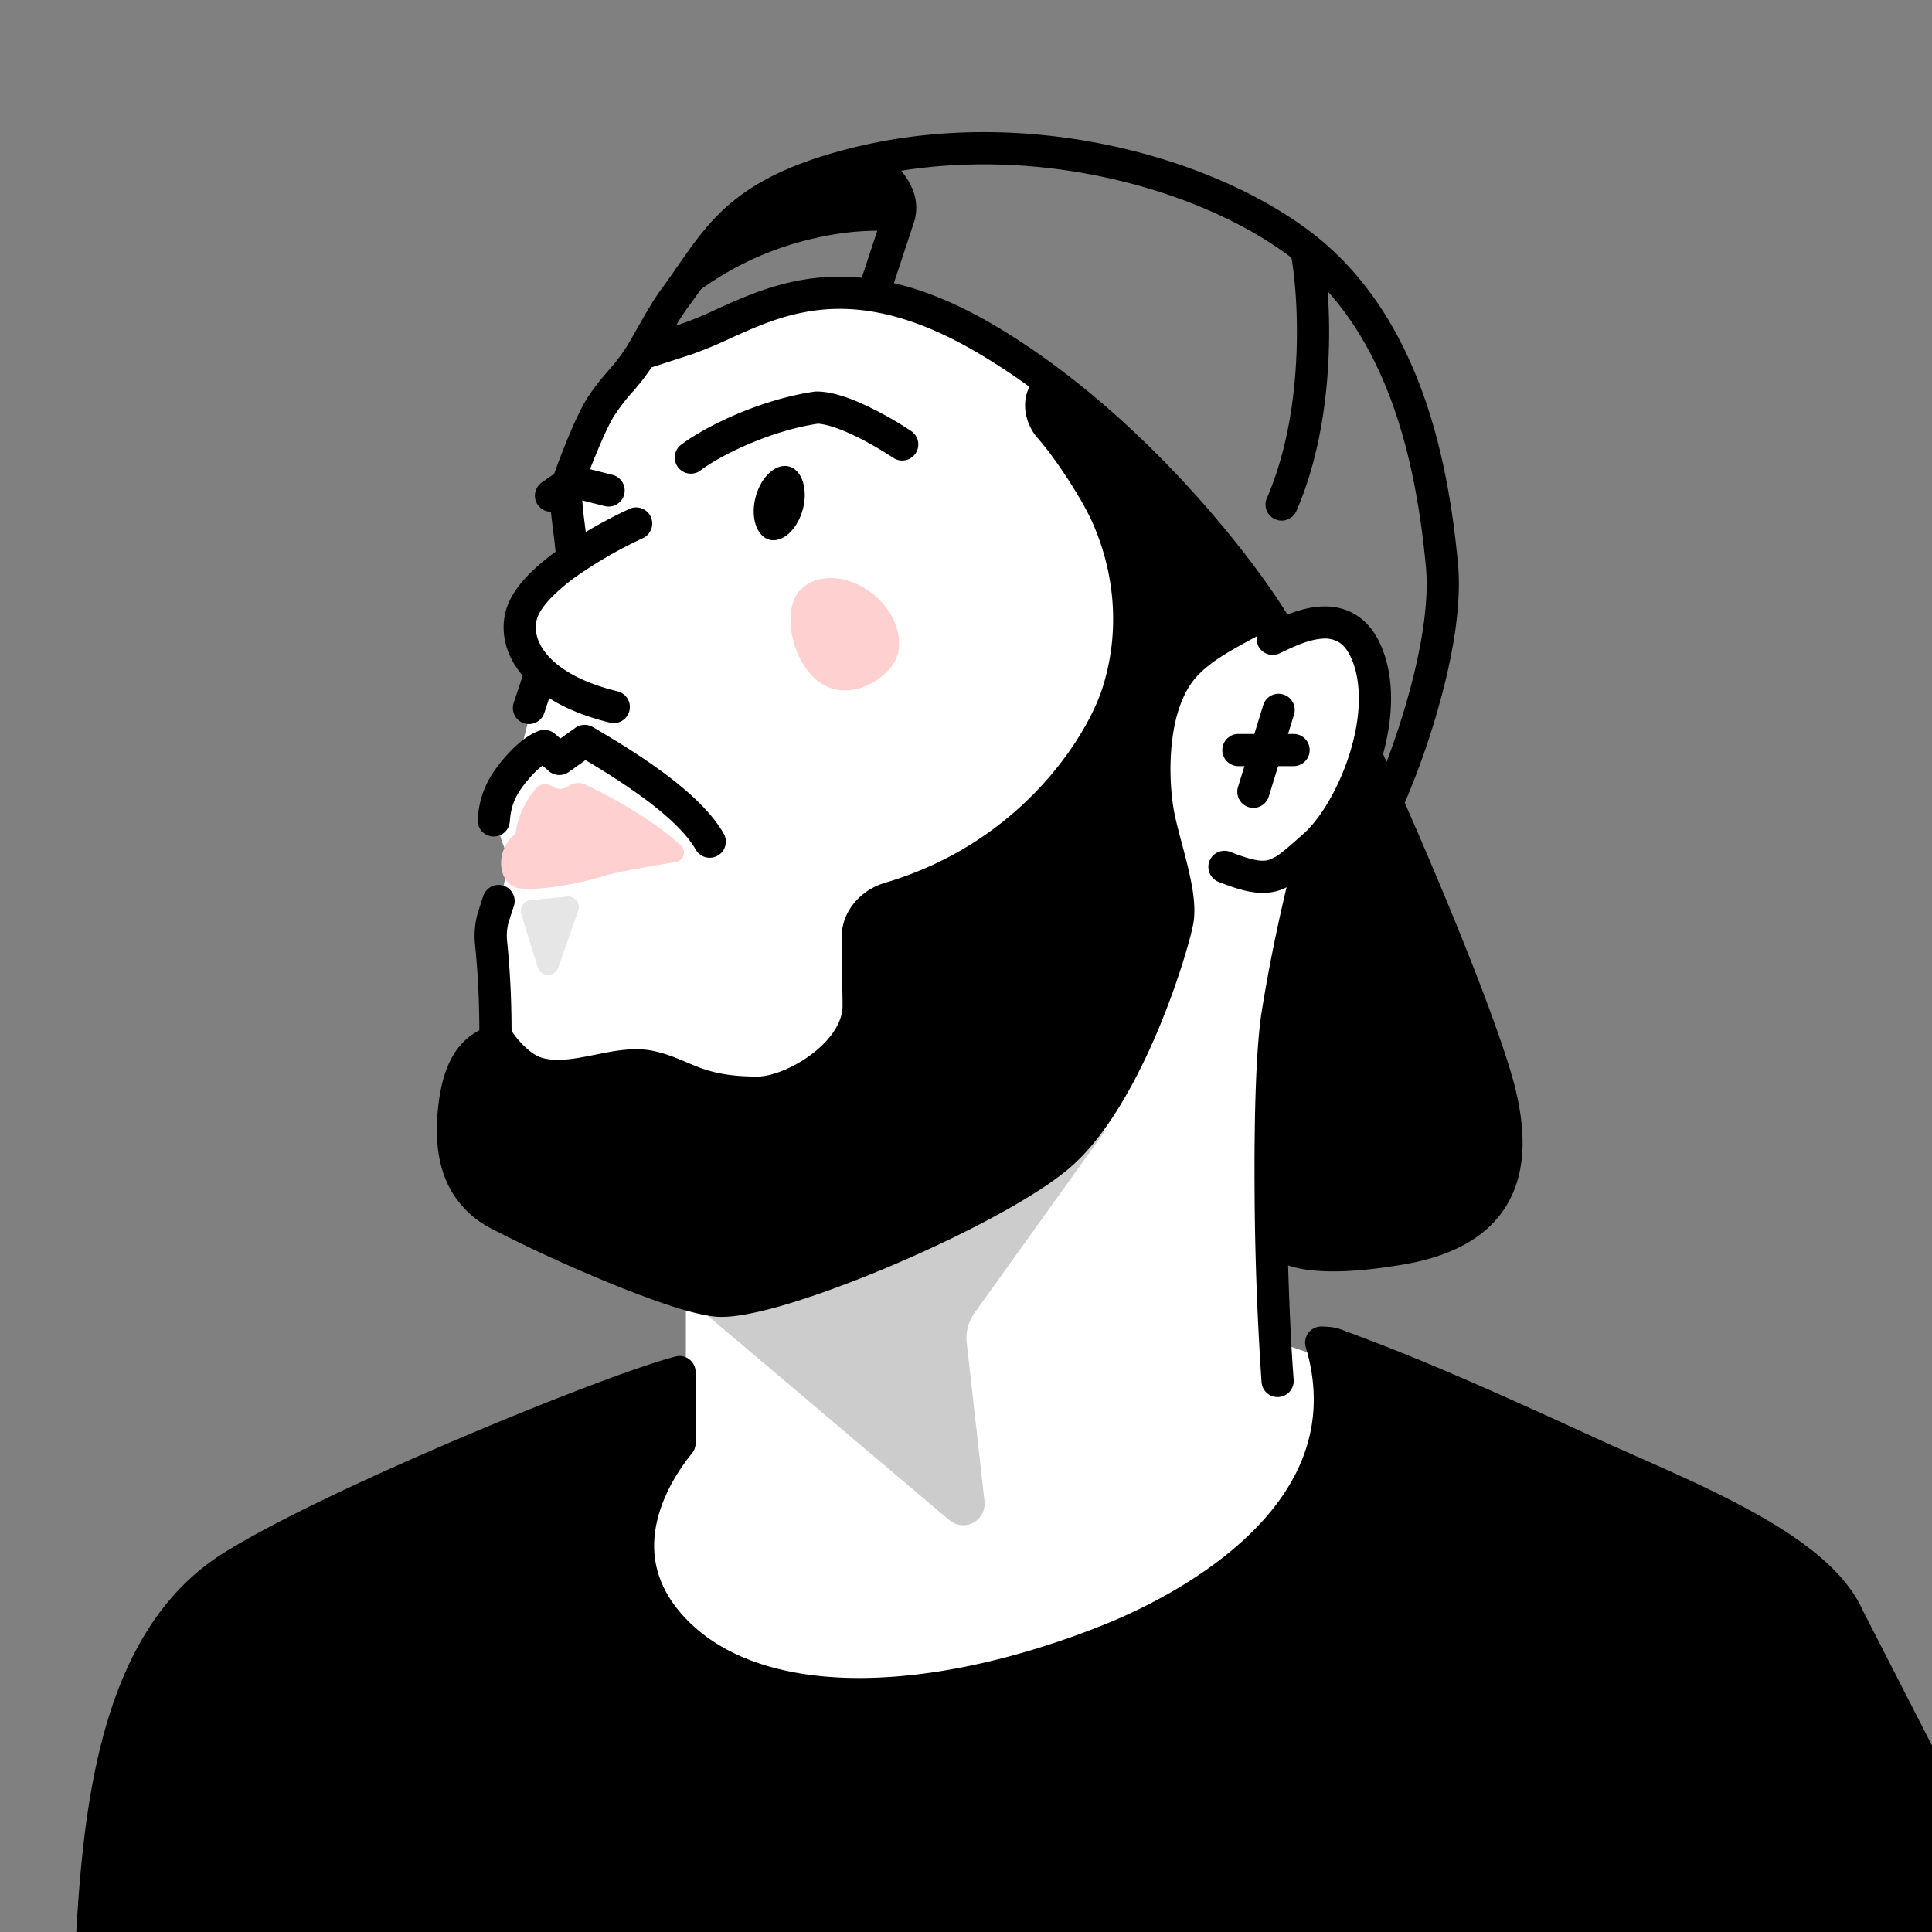
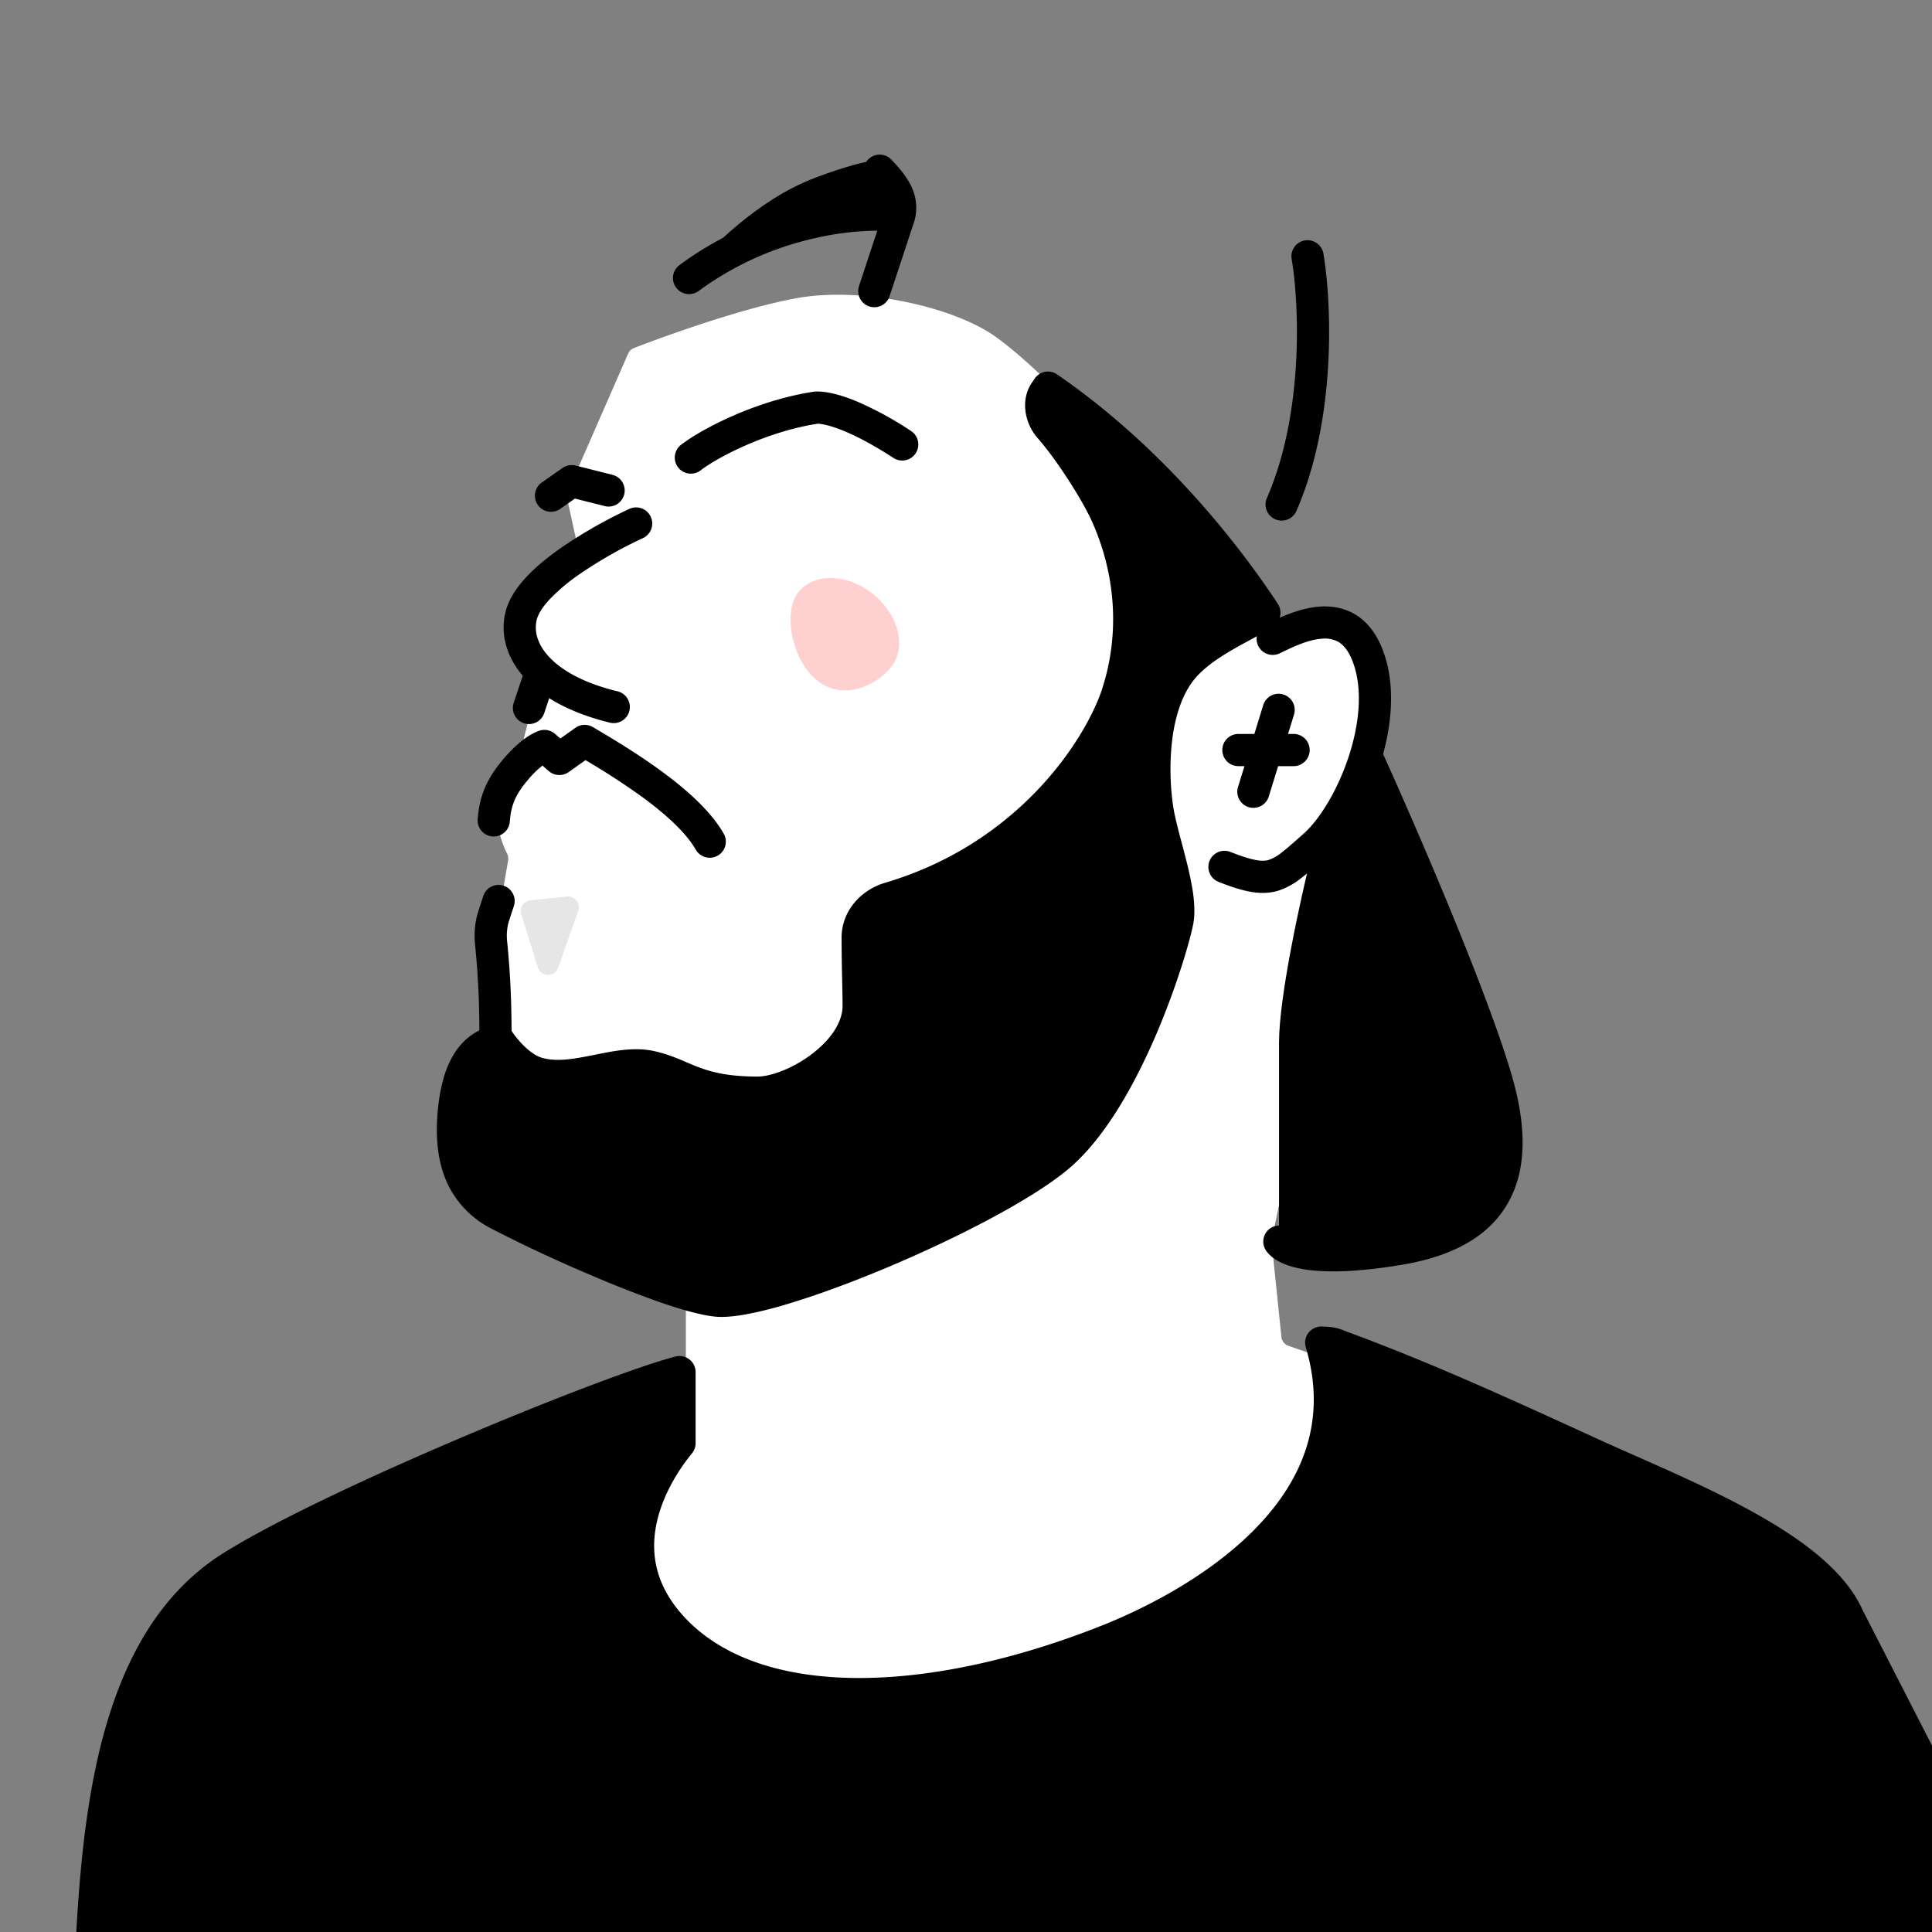
<svg xmlns="http://www.w3.org/2000/svg" width="45" height="45" fill="none">
  <rect width="100%" height="100%" fill="#808080" stroke="none" />
  <g clip-path="url(#a)">
    <path fill="#fff" d="M15.975 29.876v2.69a.25.25 0 0 1-.173.237l-1.025.333a.25.25 0 0 0-.151.137l-1.097 2.493a.25.25 0 0 0-.021.1v3.599c0 .142.12.256.262.25l10.766-.515a.25.25 0 0 0 .077-.016l5.963-2.262a.25.25 0 0 0 .157-.19l.82-4.627a.25.25 0 0 0-.165-.28l-1.375-.477a.25.25 0 0 1-.167-.21l-.226-2.194a.25.25 0 0 1 .004-.076l2.142-10.255c.106-.999.219-3.166-.176-3.842-.343-.588-1.085-.366-1.543-.113a.271.271 0 0 1-.33-.046l-4.401-4.776c-.4-.446-1.389-1.473-2.15-2.009-.952-.67-3.067-1.163-4.618-.881-1.192.216-2.957.84-3.781 1.16a.247.247 0 0 0-.137.132l-1.407 3.216a.25.25 0 0 0-.015.153l.27 1.232a.256.256 0 0 1-.066.232c-.33.347-.889 1.003-1.068 1.488a.948.948 0 0 0 .134.943.32.32 0 0 1 .075.271l-.442 1.8a.27.27 0 0 1-.046.096c-.184.247-.496.775-.496 1.226 0 .41.138.78.236.975a.28.28 0 0 1 .03.175l-.262 1.507a.247.247 0 0 0-.004.043v2.744c0 .058.02.114.057.159l4.292 5.219a.25.25 0 0 1 .057.159Z" />
    <path fill="#000" fill-rule="evenodd" d="M13.4 16.953a.375.375 0 0 1 .408-.018c.395.233 1.005.593 1.584 1.017.569.415 1.156.924 1.465 1.466a.375.375 0 1 1-.652.371c-.225-.394-.698-.825-1.255-1.232a16.781 16.781 0 0 0-1.313-.852l-.391.278a.377.377 0 0 1-.463-.022l-.148-.129a2.26 2.26 0 0 0-.336.33c-.31.363-.398.62-.425.976a.375.375 0 1 1-.748-.058c.04-.517.192-.923.602-1.404.4-.47.686-.6.815-.65a.375.375 0 0 1 .382.066l.127.109.349-.248Z" clip-rule="evenodd" />
-     <path fill="#FED1D0" d="M12.493 18.355c-.32.361-.459.811-.487 1.061-.514.417-.402 1.223.111 1.278.514.056 1.466-.135 1.938-.287.294-.096 1.107-.23 1.682-.329.187-.032.264-.25.125-.38-.657-.616-1.66-1.154-2.224-1.423a.393.393 0 0 0-.377.023l-.044.027a.323.323 0 0 1-.348-.006c-.12-.08-.28-.072-.376.036Z" />
    <path fill="#000" fill-rule="evenodd" d="M15.157 12.036a.375.375 0 0 1-.182.498 10.16 10.16 0 0 0-1.494.852 4.4 4.4 0 0 0-.67.565c-.182.193-.278.357-.309.483-.06.246-.003.546.272.85.28.31.79.62 1.61.818a.375.375 0 1 1-.178.73c-.913-.223-1.576-.59-1.988-1.045-.417-.46-.572-1.01-.444-1.531.075-.307.269-.583.488-.818.224-.24.502-.464.787-.665a11.09 11.09 0 0 1 1.61-.92.375.375 0 0 1 .498.183Zm-3.428 8.594a.375.375 0 0 1 .24.473l-.108.33c-.05.153-.067.317-.05.483.094.939.105 1.64.105 2.319a.375.375 0 0 1-.75 0c0-.667-.011-1.34-.102-2.244a1.93 1.93 0 0 1 .084-.79l.108-.331a.375.375 0 0 1 .473-.24Zm1.372-9.73a.375.375 0 0 1 .307-.056l.848.214a.375.375 0 1 1-.183.727l-.682-.172-.342.24a.375.375 0 1 1-.43-.615l.482-.338Z" clip-rule="evenodd" />
    <path fill="#000" d="M10.582 25.793c.141-1.224.637-1.441 1.023-1.572 0 0 .404.641.934.784.848.228 1.8-.32 2.585-.163.785.157 1.059.608 2.52.608.823 0 2.356-.915 2.356-2.023 0-.369-.023-1.017-.023-1.583 0-.44.32-.797.743-.922 3.172-.938 4.802-3.354 5.278-4.671.53-1.55.31-3.077-.222-4.26-.236-.525-.85-1.496-1.332-2.044-.196-.222-.264-.58-.098-.825l.063-.093c2.558 1.758 4.302 4.116 5.04 5.24-.483.354-1.521.716-2.023 1.453-.628.922-.585 2.392-.467 3.138.117.745.584 1.934.467 2.582-.118.647-1.188 4.194-2.816 5.528-1.628 1.334-6.713 3.477-7.949 3.32-1.236-.156-4.448-1.679-5.056-2.012-.608-.334-1.2-.955-1.023-2.485Z" />
    <path fill="#000" fill-rule="evenodd" d="M24.34 8.66a.378.378 0 0 1 .281.06c2.615 1.797 4.391 4.2 5.142 5.344.11.167.07.391-.092.509a4.675 4.675 0 0 1-.49.298l-.122.066c-.14.076-.28.153-.423.238-.371.22-.697.46-.9.758-.264.387-.4.913-.45 1.459-.05.54-.012 1.062.043 1.41.038.237.111.515.194.825.04.15.081.307.122.47.059.24.114.489.146.723.03.23.043.47.004.689-.066.36-.373 1.436-.866 2.587-.49 1.142-1.193 2.436-2.082 3.164-.858.704-2.58 1.59-4.214 2.275-.823.345-1.639.645-2.331.85a8.917 8.917 0 0 1-.946.232c-.272.048-.53.072-.742.045-.35-.044-.815-.18-1.303-.352a25.988 25.988 0 0 1-1.561-.615 33.646 33.646 0 0 1-2.326-1.089 2.268 2.268 0 0 1-.958-.95c-.245-.471-.351-1.089-.257-1.906.076-.656.252-1.096.507-1.396.257-.303.559-.417.768-.488a.375.375 0 0 1 .437.154l.002.003.004.006.006.009.044.062c.04.053.098.126.17.202.152.162.326.297.49.34.326.088.692.031 1.145-.06l.094-.018c.396-.081.875-.179 1.322-.09.314.063.582.178.816.278.088.037.17.073.25.102.306.117.695.221 1.38.221.304 0 .815-.183 1.26-.52.449-.339.721-.747.721-1.128 0-.16-.005-.377-.01-.622l-.002-.088a42.967 42.967 0 0 1-.011-.873c0-.638.462-1.12 1.012-1.282 3.033-.896 4.585-3.206 5.03-4.435.493-1.445.29-2.872-.21-3.981-.22-.492-.814-1.43-1.272-1.95-.275-.313-.414-.86-.126-1.285l.063-.092a.375.375 0 0 1 .24-.158ZM11.48 24.68a.705.705 0 0 0-.193.16c-.125.147-.267.427-.333.996-.082.712.02 1.17.178 1.475.157.303.392.495.653.638.289.158 1.232.617 2.26 1.056.512.22 1.04.431 1.514.598.48.168.882.281 1.15.315.097.013.267.004.516-.04a8.19 8.19 0 0 0 .864-.212 22.72 22.72 0 0 0 2.254-.823c1.625-.68 3.26-1.533 4.03-2.163.738-.606 1.384-1.752 1.866-2.88.479-1.117.765-2.137.818-2.425a1.535 1.535 0 0 0-.01-.454 6.27 6.27 0 0 0-.13-.643c-.033-.131-.07-.27-.107-.41-.087-.332-.178-.673-.222-.95a6.721 6.721 0 0 1-.049-1.595c.056-.607.212-1.276.577-1.812.299-.44.743-.748 1.138-.982.155-.092.312-.177.453-.254a22.89 22.89 0 0 0 .215-.118c-.749-1.087-2.17-2.902-4.149-4.402.499.583 1.101 1.54 1.346 2.083.564 1.254.799 2.88.233 4.534l-.002.006c-.507 1.407-2.215 3.926-5.524 4.904-.295.087-.474.32-.474.562a42.321 42.321 0 0 0 .013.946c.005.243.01.468.01.637 0 .728-.494 1.33-1.018 1.726-.527.398-1.193.672-1.713.672-.776 0-1.255-.121-1.646-.27-.138-.052-.25-.1-.352-.143a2.75 2.75 0 0 0-.595-.202c-.293-.059-.63.01-1.08.1l-.042.008c-.432.086-.966.189-1.487.049-.367-.099-.66-.356-.842-.55a3.045 3.045 0 0 1-.12-.137Z" clip-rule="evenodd" />
    <path fill="#000" d="M32.81 29.003c-1 .389-2.429.162-3.019 0v-4.719c0-1.082.51-3.388.764-4.406l1.318-2.15c1.076 2.29 3.22 7.264 3.192 8.846-.035 1.978-1.006 1.943-2.255 2.43Z" />
    <path fill="#000" fill-rule="evenodd" d="m29.834 15.204-.027.013a.375.375 0 0 1-.326-.676 6.45 6.45 0 0 0 .051-.024c.259-.126.714-.347 1.18-.386.26-.022.547.01.816.159.272.151.488.402.64.753.365.846.257 1.883-.027 2.77-.285.889-.775 1.721-1.286 2.172l-.08.07c-.17.152-.324.288-.465.395a1.69 1.69 0 0 1-.541.297c-.414.123-.837.01-1.386-.206a.375.375 0 0 1 .275-.698c.55.216.751.228.896.185a.963.963 0 0 0 .3-.173c.118-.09.249-.206.423-.36l.082-.073c.377-.332.809-1.03 1.067-1.838.26-.81.315-1.637.053-2.243-.1-.23-.215-.34-.316-.396a.665.665 0 0 0-.388-.067c-.322.027-.662.192-.94.326Z" clip-rule="evenodd" />
-     <path fill="#000" d="M18.698 11.865c-.126.471-.474.787-.777.706-.303-.081-.446-.53-.32-1 .127-.471.475-.787.778-.706.303.082.446.53.32 1Z" />
    <path fill="#000" fill-rule="evenodd" d="M31.706 17.349a.375.375 0 0 1 .496.186c.755 1.664 2.423 5.511 3.004 7.492.294 1.004.387 1.996.01 2.812-.387.843-1.223 1.393-2.536 1.615-1.013.172-1.72.188-2.207.125-.467-.062-.806-.207-.976-.438a.375.375 0 1 1 .605-.444c-.003-.003-.003-.003.001 0 .019.013.13.094.468.138.386.05 1.012.045 1.984-.12 1.167-.198 1.732-.65 1.98-1.19.262-.567.228-1.34-.05-2.287-.562-1.921-2.207-5.721-2.966-7.393a.375.375 0 0 1 .187-.496Z" clip-rule="evenodd" />
-     <path fill="#000" fill-rule="evenodd" d="M30.659 19.515c.2.056.315.263.259.462a37.25 37.25 0 0 0-.79 3.7c-.12.75-.166 2.267-.157 3.917.009 1.64.071 3.375.161 4.542a.375.375 0 1 1-.748.058 71.319 71.319 0 0 1-.163-4.596c-.009-1.642.036-3.22.167-4.04.271-1.697.65-3.225.808-3.784a.375.375 0 0 1 .463-.26Zm-.591-13.522c-2.14-1.622-6.225-2.775-10.056-1.817-1.387.347-2.131.776-2.643 1.248-.376.347-.628.712-.925 1.141-.126.182-.26.376-.415.584-.095.13-.19.278-.284.435l.098-.032a7.99 7.99 0 0 0 .827-.34c.112-.051.23-.105.356-.16.45-.197.964-.4 1.557-.514 1.206-.232 2.676-.086 4.593 1.048 3.329 1.97 5.898 5.26 6.774 6.668a.375.375 0 0 1-.636.397c-.839-1.347-3.33-4.532-6.52-6.42-1.78-1.053-3.066-1.15-4.069-.957-.512.098-.966.275-1.398.465a29.36 29.36 0 0 0-.313.14 9.198 9.198 0 0 1-.94.387l-.898.291a5.114 5.114 0 0 1-.443.572 4.594 4.594 0 0 0-.424.55c-.11.17-.283.548-.443.943a8.37 8.37 0 0 0-.303.843c0 .002-.003.018-.004.055 0 .038 0 .085.004.144a7.4 7.4 0 0 0 .041.415l.028.219c.03.245.063.504.074.698a.375.375 0 0 1-.75.04 9.563 9.563 0 0 0-.066-.62l-.03-.248a8.111 8.111 0 0 1-.045-.46 1.556 1.556 0 0 1 .016-.406c.038-.17.183-.574.34-.961.158-.39.354-.83.508-1.07.178-.274.337-.46.482-.627l.02-.023c.146-.17.28-.33.433-.576.068-.112.142-.243.225-.39l.134-.236c.135-.236.289-.494.454-.716.121-.164.238-.332.355-.501.316-.457.638-.922 1.079-1.33.628-.58 1.498-1.056 2.97-1.424m0 0c4.056-1.015 8.374.192 10.69 1.948 2.638 2 3.227 5.533 3.437 7.717.09.943-.11 2.08-.38 3.096a18.2 18.2 0 0 1-.87 2.516.375.375 0 0 1-.686-.303c.231-.523.571-1.424.832-2.406.263-.99.435-2.024.357-2.83-.21-2.19-.788-5.407-3.143-7.193" clip-rule="evenodd" />
    <path fill="#000" fill-rule="evenodd" d="M19.047 9.869c.117.004.322.05.62.173.312.13.7.335 1.157.633a.375.375 0 0 0 .41-.627 7.997 7.997 0 0 0-1.279-.699c-.356-.148-.677-.232-.935-.23a.376.376 0 0 0-.053.003c-1.309.193-2.58.84-3.09 1.228a.375.375 0 1 0 .453.597c.414-.314 1.551-.9 2.717-1.078Zm1.183-6.163a.375.375 0 0 1 .53.01c.212.22.383.433.483.662a1.128 1.128 0 0 1 .054.773l-.574 1.739a.375.375 0 1 1-.712-.235l.423-1.282a6.596 6.596 0 0 0-1.44.172 7.254 7.254 0 0 0-2.732 1.24.375.375 0 0 1-.449-.6c1-.747 2.083-1.16 3.015-1.372a7.216 7.216 0 0 1 1.7-.189 1.948 1.948 0 0 0-.308-.388.375.375 0 0 1 .01-.53Z" clip-rule="evenodd" />
    <path fill="#000" d="M25.834 38.198c1.826-.729 6.12-2.973 4.939-6.927 0 0 .273-.002.402.073 1.935.71 3.705 1.518 5.752 2.453l.155.07c2.113.966 5.23 2.146 5.96 3.792L47.01 45.4l-17.585 3.2-27.342-2.072c.148-3.677.367-8.188 3.321-10.036 2.363-1.48 8.787-4.107 10.423-4.532v1.654c-.467.567-1.76 2.438-.265 4.19 1.87 2.188 6.027 2.088 10.272.394Z" />
    <path fill="#000" fill-rule="evenodd" d="M31.279 31.783c1.83.682 3.526 1.457 5.492 2.355l.155.07c.285.131.585.264.892.4.851.377 1.76.779 2.582 1.23.556.304 1.058.622 1.46.958.404.337.69.676.84 1.016a.456.456 0 0 0 .01.018l3.735 7.292-17.04 3.099-26.933-2.04c.073-1.743.18-3.607.584-5.268.432-1.776 1.19-3.254 2.547-4.103 1.154-.723 3.326-1.74 5.432-2.635 1.769-.751 3.455-1.402 4.417-1.713v1.02c-.26.336-.665.943-.857 1.69-.22.853-.16 1.89.682 2.875 1.03 1.206 2.66 1.747 4.523 1.785 1.867.038 4.018-.426 6.173-1.286.932-.372 2.516-1.138 3.723-2.336 1.098-1.09 1.906-2.57 1.583-4.427Zm.049-.782a1.1 1.1 0 0 0-.363-.094 1.997 1.997 0 0 0-.176-.01h-.018l.002.375-.002-.375a.376.376 0 0 0-.357.482c.538 1.803-.156 3.215-1.247 4.299-1.102 1.094-2.578 1.815-3.472 2.172-2.09.834-4.14 1.267-5.88 1.232-1.744-.036-3.128-.54-3.968-1.522-.654-.767-.696-1.54-.525-2.202.175-.68.576-1.24.794-1.505a.375.375 0 0 0 .086-.239V31.96a.375.375 0 0 0-.469-.364c-.849.221-2.888.995-4.991 1.89-2.106.894-4.327 1.93-5.537 2.688-1.596 1-2.425 2.701-2.878 4.562-.453 1.86-.545 3.945-.62 5.777a.375.375 0 0 0 .347.389l27.343 2.07a.335.335 0 0 0 .095-.005l17.584-3.198a.375.375 0 0 0 .267-.54l-3.962-7.732c-.215-.48-.592-.902-1.04-1.277-.455-.379-1.002-.724-1.58-1.04-.853-.468-1.807-.89-2.666-1.27-.3-.133-.589-.26-.858-.383l-.161-.074c-2.034-.93-3.809-1.74-5.748-2.452ZM12.71 15.322a.375.375 0 0 1 .237.474l-.27.812a.375.375 0 1 1-.712-.237l.27-.812a.375.375 0 0 1 .475-.237Zm17.181.854c.198.06.31.27.249.469l-.588 1.908a.375.375 0 0 1-.717-.22l.588-1.91a.374.374 0 0 1 .468-.247Z" clip-rule="evenodd" />
    <path fill="#000" fill-rule="evenodd" d="M28.47 17.47c0-.207.168-.375.375-.375h1.285a.375.375 0 0 1 0 .75h-1.285a.375.375 0 0 1-.375-.375Z" clip-rule="evenodd" />
    <path fill="#000" d="M16.078 6.283c1.718-1.14 3.92-1.364 4.87-1.213l-.209-1.253c.007-.115-.334-.21-1.748.322-1.413.532-2.489 1.732-2.913 2.144Z" />
-     <path fill="#000" d="m22.112 35.407-5.84-4.941 2.667-.62 3.535-1.427 3.287-2.108-3.063 4.27a1 1 0 0 0-.181.694l.414 3.694a.5.5 0 0 1-.82.438Z" opacity=".2" />
    <path fill="#000" d="m13.207 20.883-.852.087a.25.25 0 0 0-.214.323l.385 1.238a.25.25 0 0 0 .475.008l.467-1.324a.25.25 0 0 0-.261-.332Z" opacity=".1" />
    <path fill="#000" fill-rule="evenodd" d="M30.392 5.6a.375.375 0 0 1 .433.307c.184 1.091.323 3.81-.629 5.994a.375.375 0 0 1-.688-.3c.87-1.995.75-4.547.577-5.569a.375.375 0 0 1 .307-.432Z" clip-rule="evenodd" />
    <path fill="#FED1D0" d="M18.6 13.789c.368-.454 1.15-.43 1.744.054.595.484.777 1.244.409 1.697-.37.454-1.133.788-1.727.304-.595-.484-.795-1.602-.427-2.055Z" />
  </g>
  <defs>
    <clipPath id="a">
      <path fill="#fff" d="M45 0H0v45h45z" />
    </clipPath>
  </defs>
</svg>